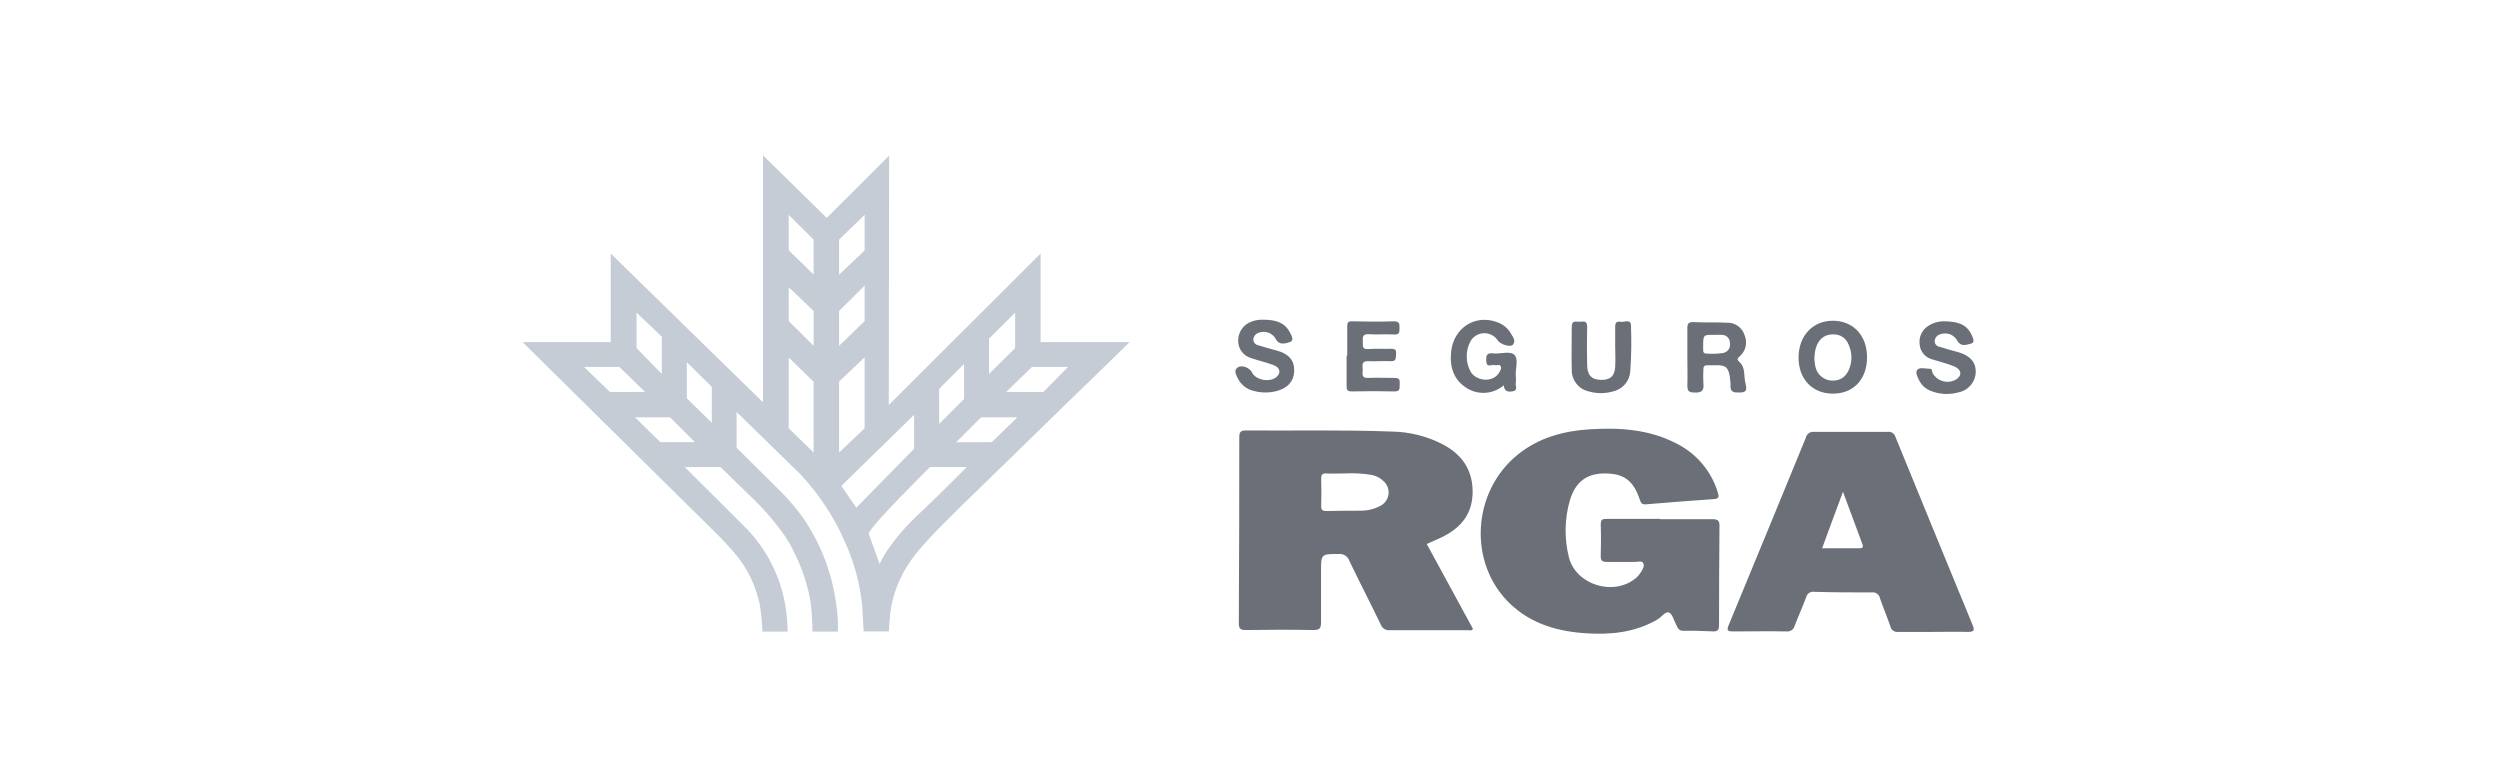
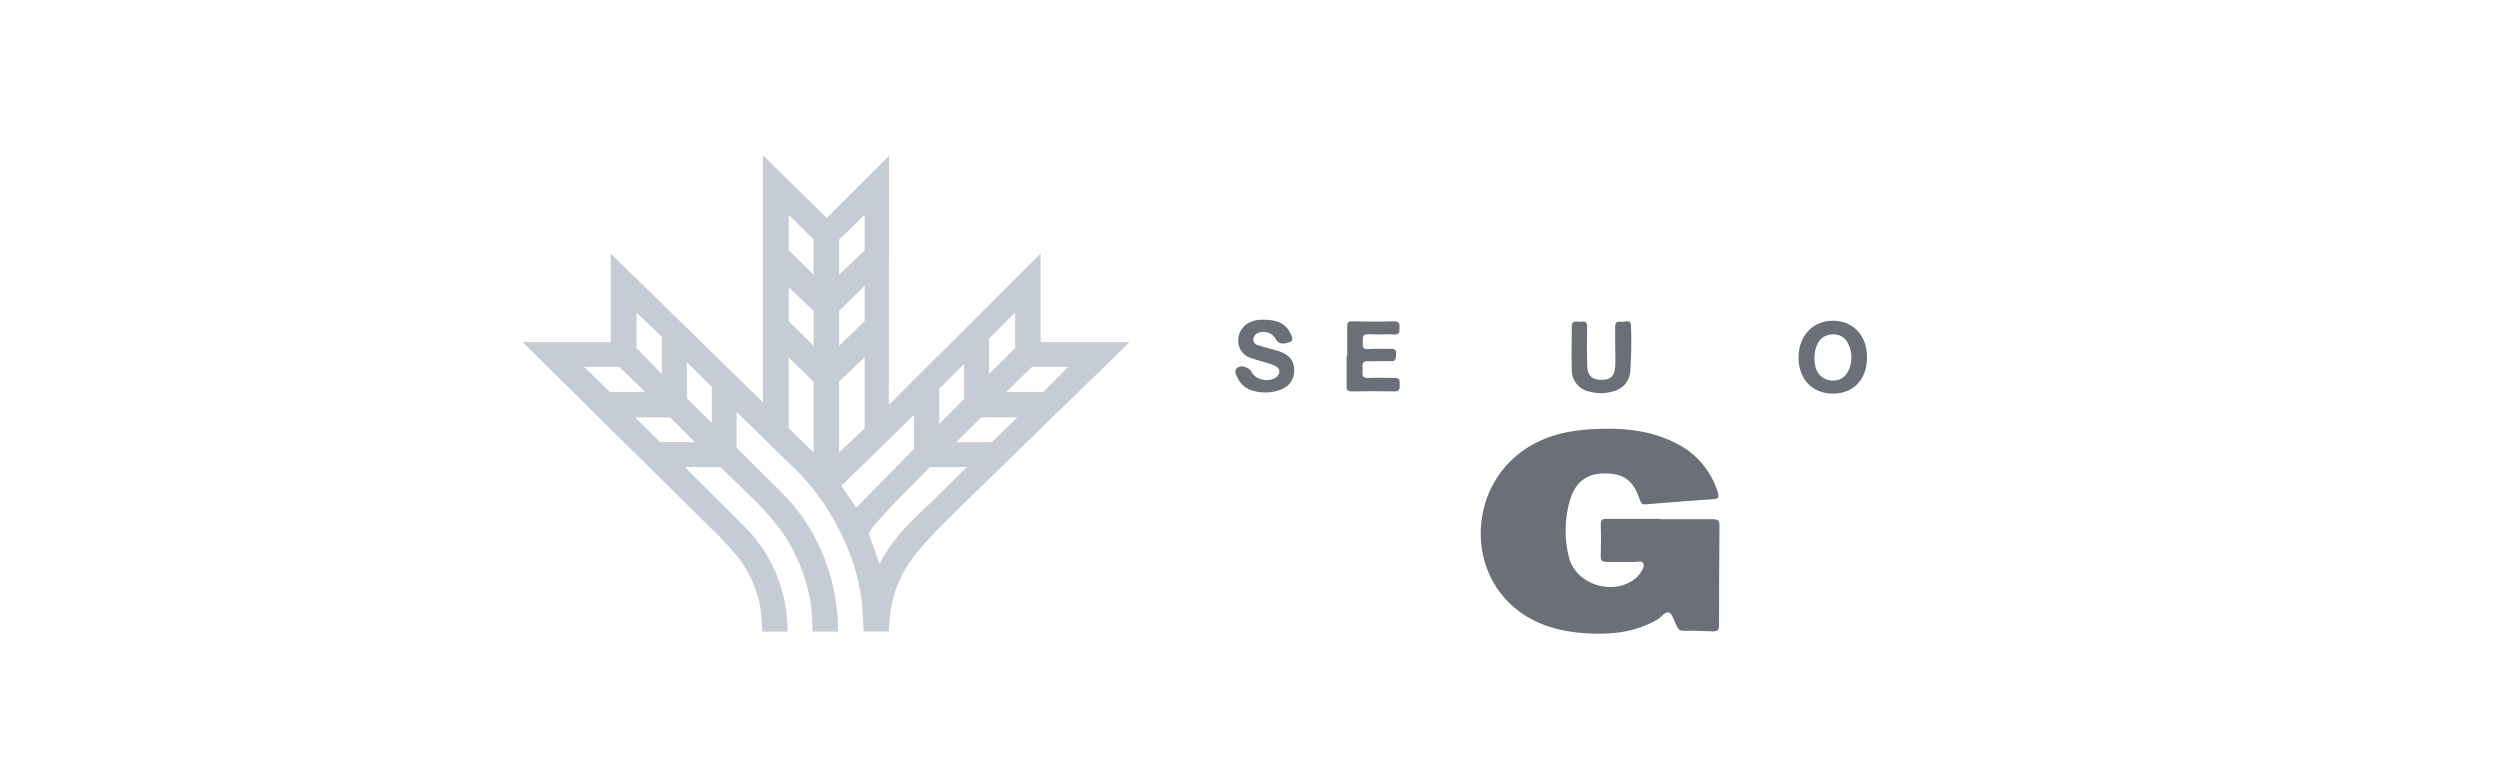
<svg xmlns="http://www.w3.org/2000/svg" width="177px" height="55px" viewBox="0 0 177 55" version="1.1">
  <title>RGA</title>
  <g id="RGA" stroke="none" stroke-width="1" fill="none" fill-rule="evenodd">
    <rect fill="#FFFFFF" x="0" y="0" width="177" height="55" />
    <g transform="translate(37, 11)" fill-rule="nonzero">
      <path d="M25.277,28.934 C25.277,28.934 25.881,27.403 28.162,25.287 C29.474,24.068 31.445,22.069 31.445,22.069 L28.848,22.069 C28.848,22.069 24.525,26.321 24.507,26.788 L25.277,28.934 Z M23.625,24.944 L27.719,20.771 L27.719,18.367 L22.567,23.402 L23.625,24.944 Z M33.22,20.304 L35.03,18.545 L32.465,18.545 L30.693,20.311 L33.22,20.304 Z M29.494,19.016 L31.253,17.251 L31.253,14.768 L29.491,16.533 L29.494,19.016 Z M34.237,16.749 L36.871,16.749 L38.616,14.981 L36.061,14.981 L34.237,16.749 Z M33.021,15.479 L34.872,13.645 L34.872,11.138 L33.021,12.975 L33.021,15.479 Z M22.406,21.039 L24.216,19.322 L24.216,14.297 L22.406,16.014 L22.406,21.039 Z M18.841,19.322 L20.603,21.039 L20.603,16.028 L18.841,14.311 L18.841,19.322 Z M22.406,11.017 L22.406,13.483 L24.216,11.735 L24.216,9.225 L22.406,11.017 Z M18.841,11.735 L20.606,13.483 L20.606,11.017 L18.844,9.338 L18.841,11.735 Z M22.406,5.965 L22.406,8.448 L24.216,6.731 L24.216,4.211 L22.406,5.965 Z M18.841,6.721 L20.603,8.438 L20.603,5.965 L18.841,4.211 L18.841,6.721 Z M11.629,14.647 L11.629,17.199 L13.394,18.934 L13.394,16.385 L11.629,14.647 Z M9.747,20.304 L12.195,20.304 L10.434,18.545 L7.957,18.545 L9.747,20.304 Z M8.067,11.134 L8.067,13.645 L9.857,15.479 L9.857,12.841 L8.067,11.134 Z M6.182,16.749 L8.672,16.749 L6.852,14.981 L4.351,14.981 L6.182,16.749 Z M36.675,13.222 L42.977,13.222 C42.215,13.988 38.255,17.797 34.687,21.293 C28.694,27.131 27.475,28.162 26.537,30.439 C26.346,30.924 26.2,31.427 26.101,31.939 C25.998,32.437 25.929,33.708 25.929,33.708 L24.147,33.708 L24.04,31.833 C23.881,30.319 23.483,28.84 22.859,27.451 C22.086,25.652 21.005,24.002 19.665,22.574 L15.152,18.168 L15.152,20.702 L18.267,23.793 C18.843,24.366 19.37,24.985 19.844,25.644 C21.114,27.487 21.926,29.606 22.21,31.826 C22.309,32.452 22.347,33.085 22.323,33.718 L20.52,33.718 C20.518,33.078 20.482,32.439 20.414,31.802 C20.221,30.535 19.828,29.306 19.249,28.162 C19.026,27.666 18.752,27.194 18.432,26.754 C17.888,25.997 17.286,25.284 16.633,24.621 L14.012,22.069 L11.484,22.069 L15.623,26.19 C17.182,27.709 18.223,29.681 18.597,31.826 C18.705,32.451 18.76,33.084 18.762,33.718 L16.976,33.718 C16.957,33.072 16.895,32.427 16.791,31.788 C16.231,29.364 15.159,28.285 13.998,27.049 L0,13.222 L6.24,13.222 L6.24,6.951 L17.021,17.484 L17.021,0 L21.53,4.427 L25.95,0.024 L25.926,17.67 L36.675,6.951 L36.675,13.222 Z" id="Shape" fill="#C6CCD5" />
      <path d="M80.549,25.758 L84.21,25.758 C84.588,25.758 84.746,25.816 84.739,26.245 C84.718,28.581 84.708,30.922 84.708,33.268 C84.708,33.646 84.574,33.715 84.244,33.701 C83.558,33.67 82.871,33.646 82.184,33.663 C81.84,33.663 81.785,33.444 81.672,33.231 C81.511,32.928 81.415,32.479 81.167,32.369 C80.92,32.259 80.638,32.688 80.353,32.856 C78.77,33.78 77.043,33.955 75.267,33.835 C73.285,33.705 71.427,33.172 69.944,31.775 C66.915,28.914 67.196,23.81 70.473,21.173 C71.963,19.978 73.704,19.511 75.566,19.394 C77.681,19.263 79.763,19.394 81.693,20.4 C83.094,21.097 84.149,22.339 84.612,23.834 C84.718,24.178 84.718,24.312 84.313,24.339 C82.716,24.446 81.119,24.573 79.526,24.707 C79.254,24.731 79.182,24.617 79.1,24.384 C78.646,23.01 77.96,22.509 76.586,22.522 C75.322,22.522 74.525,23.141 74.144,24.435 C73.769,25.742 73.746,27.124 74.075,28.443 C74.56,30.408 77.238,31.232 78.804,29.941 C78.949,29.817 79.074,29.672 79.175,29.511 C79.299,29.319 79.447,29.075 79.344,28.876 C79.241,28.677 78.959,28.787 78.76,28.783 L76.758,28.783 C76.438,28.783 76.321,28.687 76.332,28.357 C76.352,27.616 76.359,26.87 76.332,26.128 C76.332,25.785 76.462,25.73 76.761,25.734 L80.539,25.734 L80.549,25.758 Z" id="Path" fill="#6A6F78" />
-       <path d="M69.463,16.279 C68.744,16.901 67.707,16.992 66.891,16.505 C65.905,15.911 65.627,14.967 65.74,13.899 C65.919,12.202 67.457,11.227 69.006,11.814 C69.407,11.952 69.745,12.229 69.961,12.594 C70.098,12.841 70.353,13.123 70.112,13.408 C69.944,13.607 69.219,13.38 69.051,13.116 C68.889,12.861 68.631,12.681 68.336,12.616 C68.041,12.552 67.732,12.608 67.478,12.772 C67.34,12.86 67.223,12.978 67.135,13.116 C66.747,13.808 66.747,14.652 67.135,15.345 C67.595,16.032 68.721,16.069 69.126,15.4 C69.216,15.255 69.336,15.084 69.243,14.922 C69.151,14.761 68.958,14.895 68.824,14.85 C68.618,14.781 68.258,15.077 68.227,14.579 C68.206,14.204 68.227,13.957 68.725,14.019 C69.223,14.081 69.892,13.82 70.212,14.119 C70.531,14.417 70.284,15.091 70.315,15.599 C70.339,15.769 70.339,15.941 70.315,16.111 C70.27,16.313 70.511,16.629 70.102,16.705 C69.693,16.78 69.508,16.663 69.463,16.279 Z" id="Path" fill="#6A6F78" />
-       <path d="M100.781,11.752 C101.536,11.773 102.23,11.927 102.584,12.7 C102.677,12.903 102.865,13.253 102.553,13.325 C102.24,13.397 101.866,13.583 101.595,13.154 C101.368,12.693 100.825,12.485 100.348,12.676 C100.141,12.736 99.993,12.918 99.977,13.133 C99.963,13.333 100.102,13.512 100.3,13.548 C100.75,13.696 101.21,13.816 101.674,13.943 C102.471,14.17 102.896,14.658 102.883,15.317 C102.873,16.034 102.361,16.645 101.657,16.78 C101.029,16.958 100.36,16.928 99.751,16.694 C99.385,16.571 99.081,16.313 98.899,15.973 C98.768,15.716 98.576,15.369 98.748,15.176 C98.919,14.984 99.325,15.108 99.627,15.108 C99.819,15.108 99.775,15.293 99.823,15.403 C100.143,15.987 100.876,16.202 101.461,15.884 L101.54,15.836 C101.935,15.551 101.863,15.149 101.347,14.936 C100.832,14.723 100.255,14.593 99.72,14.417 C99.257,14.265 98.936,13.845 98.909,13.36 C98.845,12.835 99.097,12.322 99.551,12.051 C99.92,11.825 100.35,11.721 100.781,11.752 Z" id="Path" fill="#6A6F78" />
      <path d="M58.384,14.18 L58.384,12.12 C58.384,11.873 58.418,11.739 58.727,11.749 C59.716,11.773 60.709,11.783 61.701,11.749 C62.045,11.749 62.1,11.9 62.086,12.192 C62.072,12.484 62.124,12.711 61.691,12.683 C61.104,12.642 60.506,12.707 59.919,12.662 C59.473,12.628 59.473,12.865 59.486,13.178 C59.5,13.49 59.411,13.755 59.898,13.713 C60.386,13.672 60.966,13.713 61.499,13.693 C61.842,13.693 61.863,13.84 61.842,14.101 C61.822,14.362 61.842,14.593 61.471,14.572 C60.939,14.548 60.403,14.593 59.871,14.572 C59.39,14.544 59.466,14.86 59.479,15.132 C59.493,15.403 59.328,15.781 59.867,15.757 C60.496,15.729 61.124,15.757 61.753,15.757 C62.158,15.757 62.096,15.994 62.096,16.241 C62.096,16.488 62.131,16.722 61.732,16.712 C60.723,16.687 59.713,16.691 58.7,16.712 C58.356,16.712 58.336,16.571 58.339,16.303 L58.339,14.187 L58.384,14.18 Z" id="Path" fill="#6A6F78" />
      <path d="M52.46,11.636 C53.318,11.636 53.967,11.838 54.321,12.532 C54.427,12.731 54.664,13.102 54.321,13.219 C54.036,13.305 53.586,13.483 53.328,13.009 C53.09,12.562 52.548,12.372 52.082,12.573 C51.888,12.64 51.753,12.815 51.738,13.02 C51.729,13.219 51.866,13.397 52.061,13.439 C52.511,13.586 52.971,13.7 53.435,13.83 C54.242,14.057 54.634,14.517 54.63,15.204 C54.63,15.963 54.187,16.481 53.383,16.687 C52.865,16.821 52.322,16.821 51.804,16.687 C51.29,16.584 50.855,16.246 50.629,15.774 C50.523,15.537 50.317,15.228 50.629,15.015 C50.942,14.802 51.495,15.063 51.635,15.358 C51.903,15.932 52.958,16.107 53.414,15.654 C53.696,15.372 53.627,15.036 53.184,14.857 C52.676,14.654 52.126,14.544 51.611,14.362 C51.055,14.219 50.665,13.718 50.663,13.143 C50.646,12.53 51.026,11.975 51.604,11.769 C51.877,11.667 52.168,11.622 52.46,11.636 Z" id="Path" fill="#6A6F78" />
      <path d="M77.355,13.504 C77.355,13.047 77.355,12.59 77.355,12.13 C77.355,11.67 77.613,11.787 77.846,11.787 C78.08,11.787 78.482,11.581 78.475,12.092 C78.516,13.157 78.499,14.223 78.423,15.286 C78.382,15.977 77.889,16.556 77.214,16.708 C76.645,16.876 76.039,16.876 75.47,16.708 C74.773,16.549 74.28,15.929 74.281,15.214 C74.251,14.184 74.281,13.154 74.281,12.123 C74.281,11.663 74.584,11.78 74.824,11.78 C75.064,11.78 75.377,11.653 75.37,12.123 C75.349,13.016 75.349,13.913 75.37,14.805 C75.37,15.558 75.679,15.874 76.325,15.894 C76.971,15.915 77.321,15.654 77.355,14.974 C77.389,14.479 77.355,13.985 77.355,13.49 L77.355,13.504 Z" id="Path" fill="#6A6F78" />
-       <path d="M64.013,27.513 C64.384,27.341 64.734,27.2 65.081,27.035 C66.417,26.383 67.258,25.404 67.262,23.831 C67.265,22.258 66.506,21.173 65.132,20.452 C64.02,19.88 62.791,19.573 61.54,19.555 C58.106,19.421 54.627,19.504 51.192,19.476 C50.849,19.476 50.742,19.589 50.742,19.933 C50.742,24.331 50.731,28.732 50.708,33.135 C50.708,33.526 50.839,33.605 51.199,33.605 C52.803,33.584 54.407,33.574 56.007,33.605 C56.461,33.605 56.529,33.457 56.529,33.049 L56.529,29.449 C56.529,28.223 56.529,28.223 57.773,28.223 C58.113,28.186 58.433,28.392 58.538,28.718 C59.263,30.226 60.032,31.713 60.76,33.22 C60.857,33.487 61.125,33.652 61.406,33.619 L66.97,33.619 C67.069,33.619 67.196,33.681 67.286,33.523 L64.013,27.513 Z M60.997,24.621 C60.91,24.709 60.808,24.782 60.695,24.834 C60.288,25.047 59.836,25.157 59.376,25.157 C58.559,25.157 57.742,25.157 56.921,25.181 C56.619,25.181 56.529,25.091 56.54,24.796 C56.56,24.164 56.56,23.536 56.54,22.911 C56.54,22.622 56.601,22.502 56.914,22.519 C57.35,22.55 57.79,22.519 58.229,22.519 C58.856,22.488 59.485,22.522 60.104,22.622 C60.445,22.684 60.756,22.852 60.994,23.103 C61.199,23.302 61.315,23.575 61.315,23.861 C61.316,24.147 61.201,24.421 60.997,24.621 L60.997,24.621 Z" id="Shape" fill="#6A6F78" />
-       <path d="M102.663,33.258 C100.829,28.807 99.005,24.361 97.192,19.919 C97.121,19.684 96.888,19.538 96.646,19.576 L91.433,19.576 C91.167,19.543 90.919,19.716 90.859,19.978 C89.041,24.412 87.216,28.844 85.385,33.272 C85.22,33.667 85.361,33.705 85.704,33.705 C86.964,33.705 88.225,33.681 89.482,33.705 C89.752,33.736 90.003,33.561 90.066,33.296 C90.327,32.609 90.625,31.97 90.876,31.283 C90.939,31.02 91.197,30.853 91.463,30.902 C92.817,30.943 94.17,30.943 95.526,30.943 C95.796,30.904 96.049,31.084 96.1,31.352 C96.33,32.018 96.605,32.667 96.835,33.33 C96.882,33.597 97.133,33.778 97.401,33.739 C98.222,33.739 99.043,33.739 99.864,33.739 C100.685,33.739 101.536,33.718 102.378,33.739 C102.807,33.725 102.793,33.578 102.663,33.258 Z M94.62,27.818 L92.006,27.818 C92.494,26.496 92.951,25.225 93.483,23.817 C93.974,25.146 94.41,26.338 94.857,27.526 C94.953,27.774 94.833,27.818 94.62,27.818 Z" id="Shape" fill="#6A6F78" />
-       <path d="M86.58,16.141 C86.439,15.643 86.607,15.053 86.168,14.647 C85.979,14.476 85.968,14.404 86.168,14.232 C86.603,13.858 86.742,13.243 86.511,12.717 C86.341,12.186 85.839,11.831 85.282,11.848 C84.478,11.804 83.678,11.848 82.878,11.804 C82.534,11.804 82.465,11.924 82.465,12.233 L82.465,14.294 C82.465,14.95 82.486,15.616 82.465,16.293 C82.465,16.663 82.562,16.791 82.943,16.791 C83.461,16.821 83.667,16.667 83.599,16.135 C83.582,15.811 83.582,15.486 83.599,15.163 C83.599,14.987 83.63,14.864 83.843,14.864 C85.1,14.864 85.412,14.682 85.519,16.124 L85.519,16.354 C85.519,16.657 85.659,16.787 85.979,16.787 C86.48,16.804 86.762,16.787 86.58,16.141 Z M85.034,13.988 C84.623,14.048 84.206,14.063 83.791,14.033 C83.654,14.033 83.588,13.95 83.585,13.816 L83.585,13.531 C83.585,12.693 83.585,12.693 84.402,12.711 C84.591,12.697 84.78,12.697 84.969,12.711 C85.268,12.739 85.492,12.998 85.477,13.298 C85.538,13.608 85.342,13.911 85.034,13.985 L85.034,13.988 Z" id="Shape" fill="#6A6F78" />
      <path d="M92.768,11.708 C91.343,11.708 90.344,12.769 90.337,14.304 C90.33,15.839 91.319,16.876 92.782,16.87 C94.245,16.863 95.186,15.839 95.186,14.29 C95.186,12.741 94.194,11.708 92.768,11.708 Z M93.995,14.919 C93.795,15.606 93.373,15.949 92.744,15.949 C92.129,15.947 91.607,15.497 91.515,14.888 C91.491,14.74 91.47,14.596 91.46,14.448 C91.46,13.27 91.985,12.645 92.834,12.676 C93.287,12.668 93.697,12.942 93.864,13.363 C94.098,13.848 94.145,14.402 93.995,14.919 L93.995,14.919 Z" id="Shape" fill="#6A6F78" />
    </g>
  </g>
</svg>